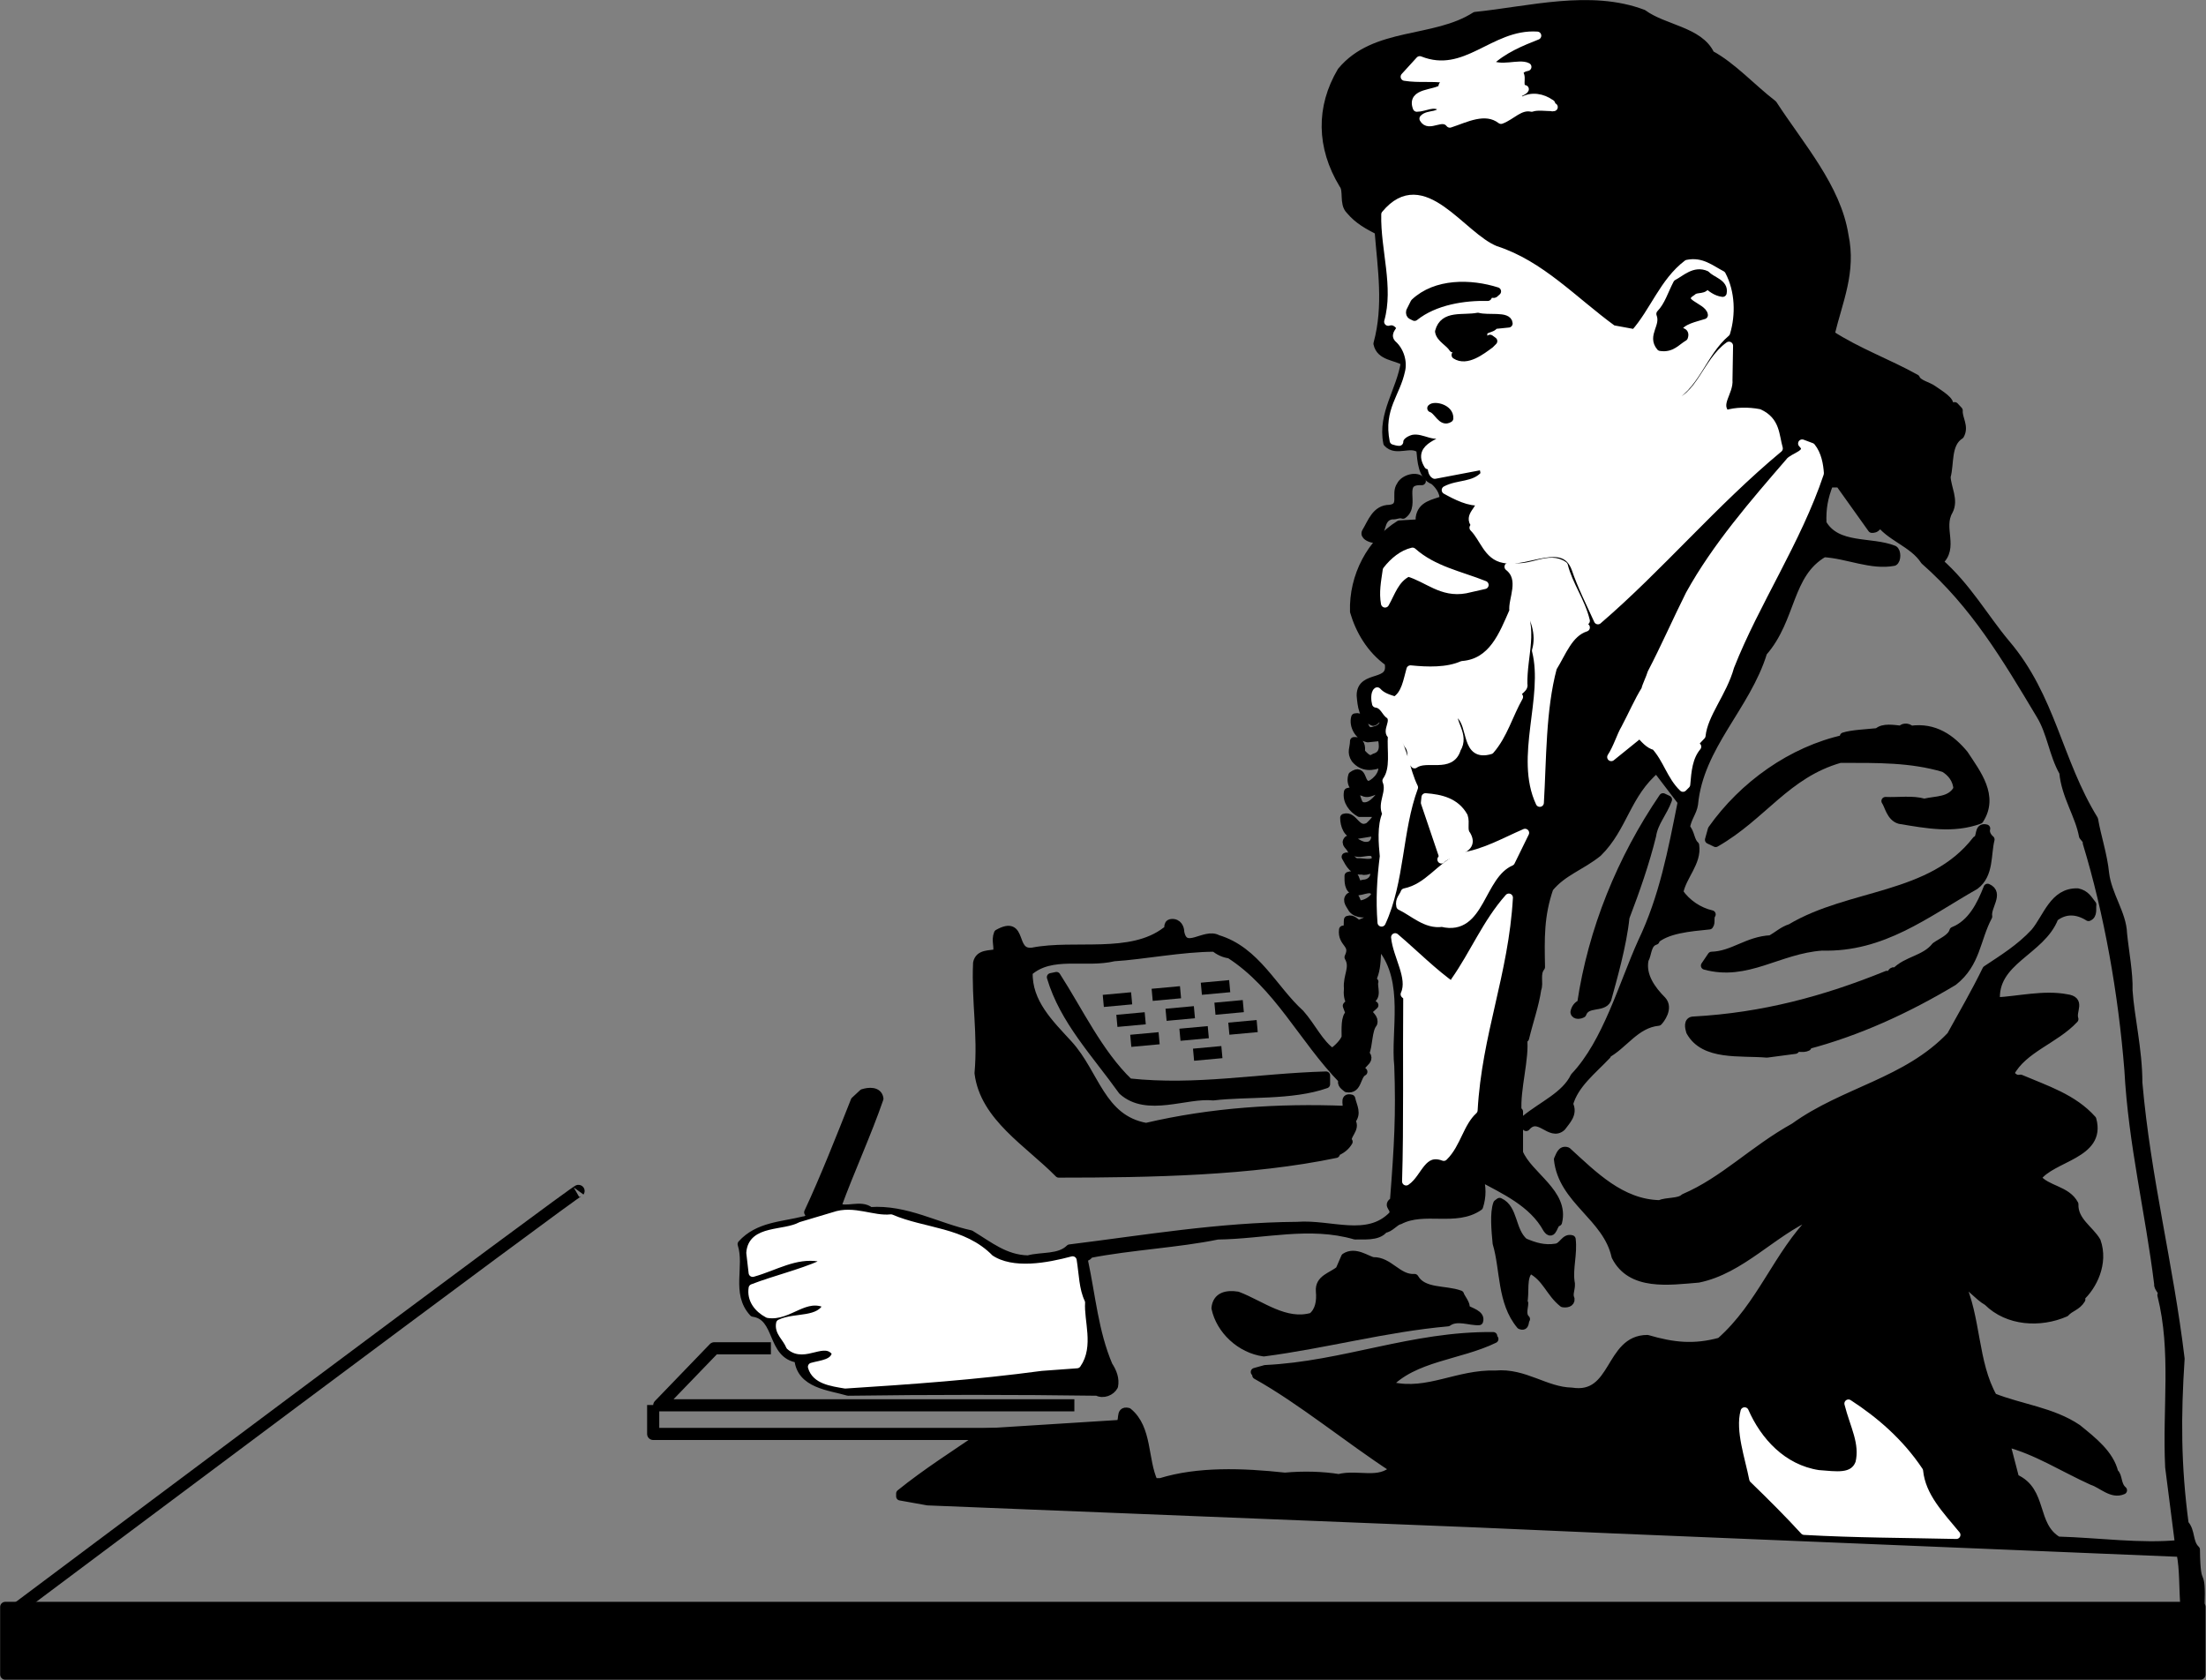
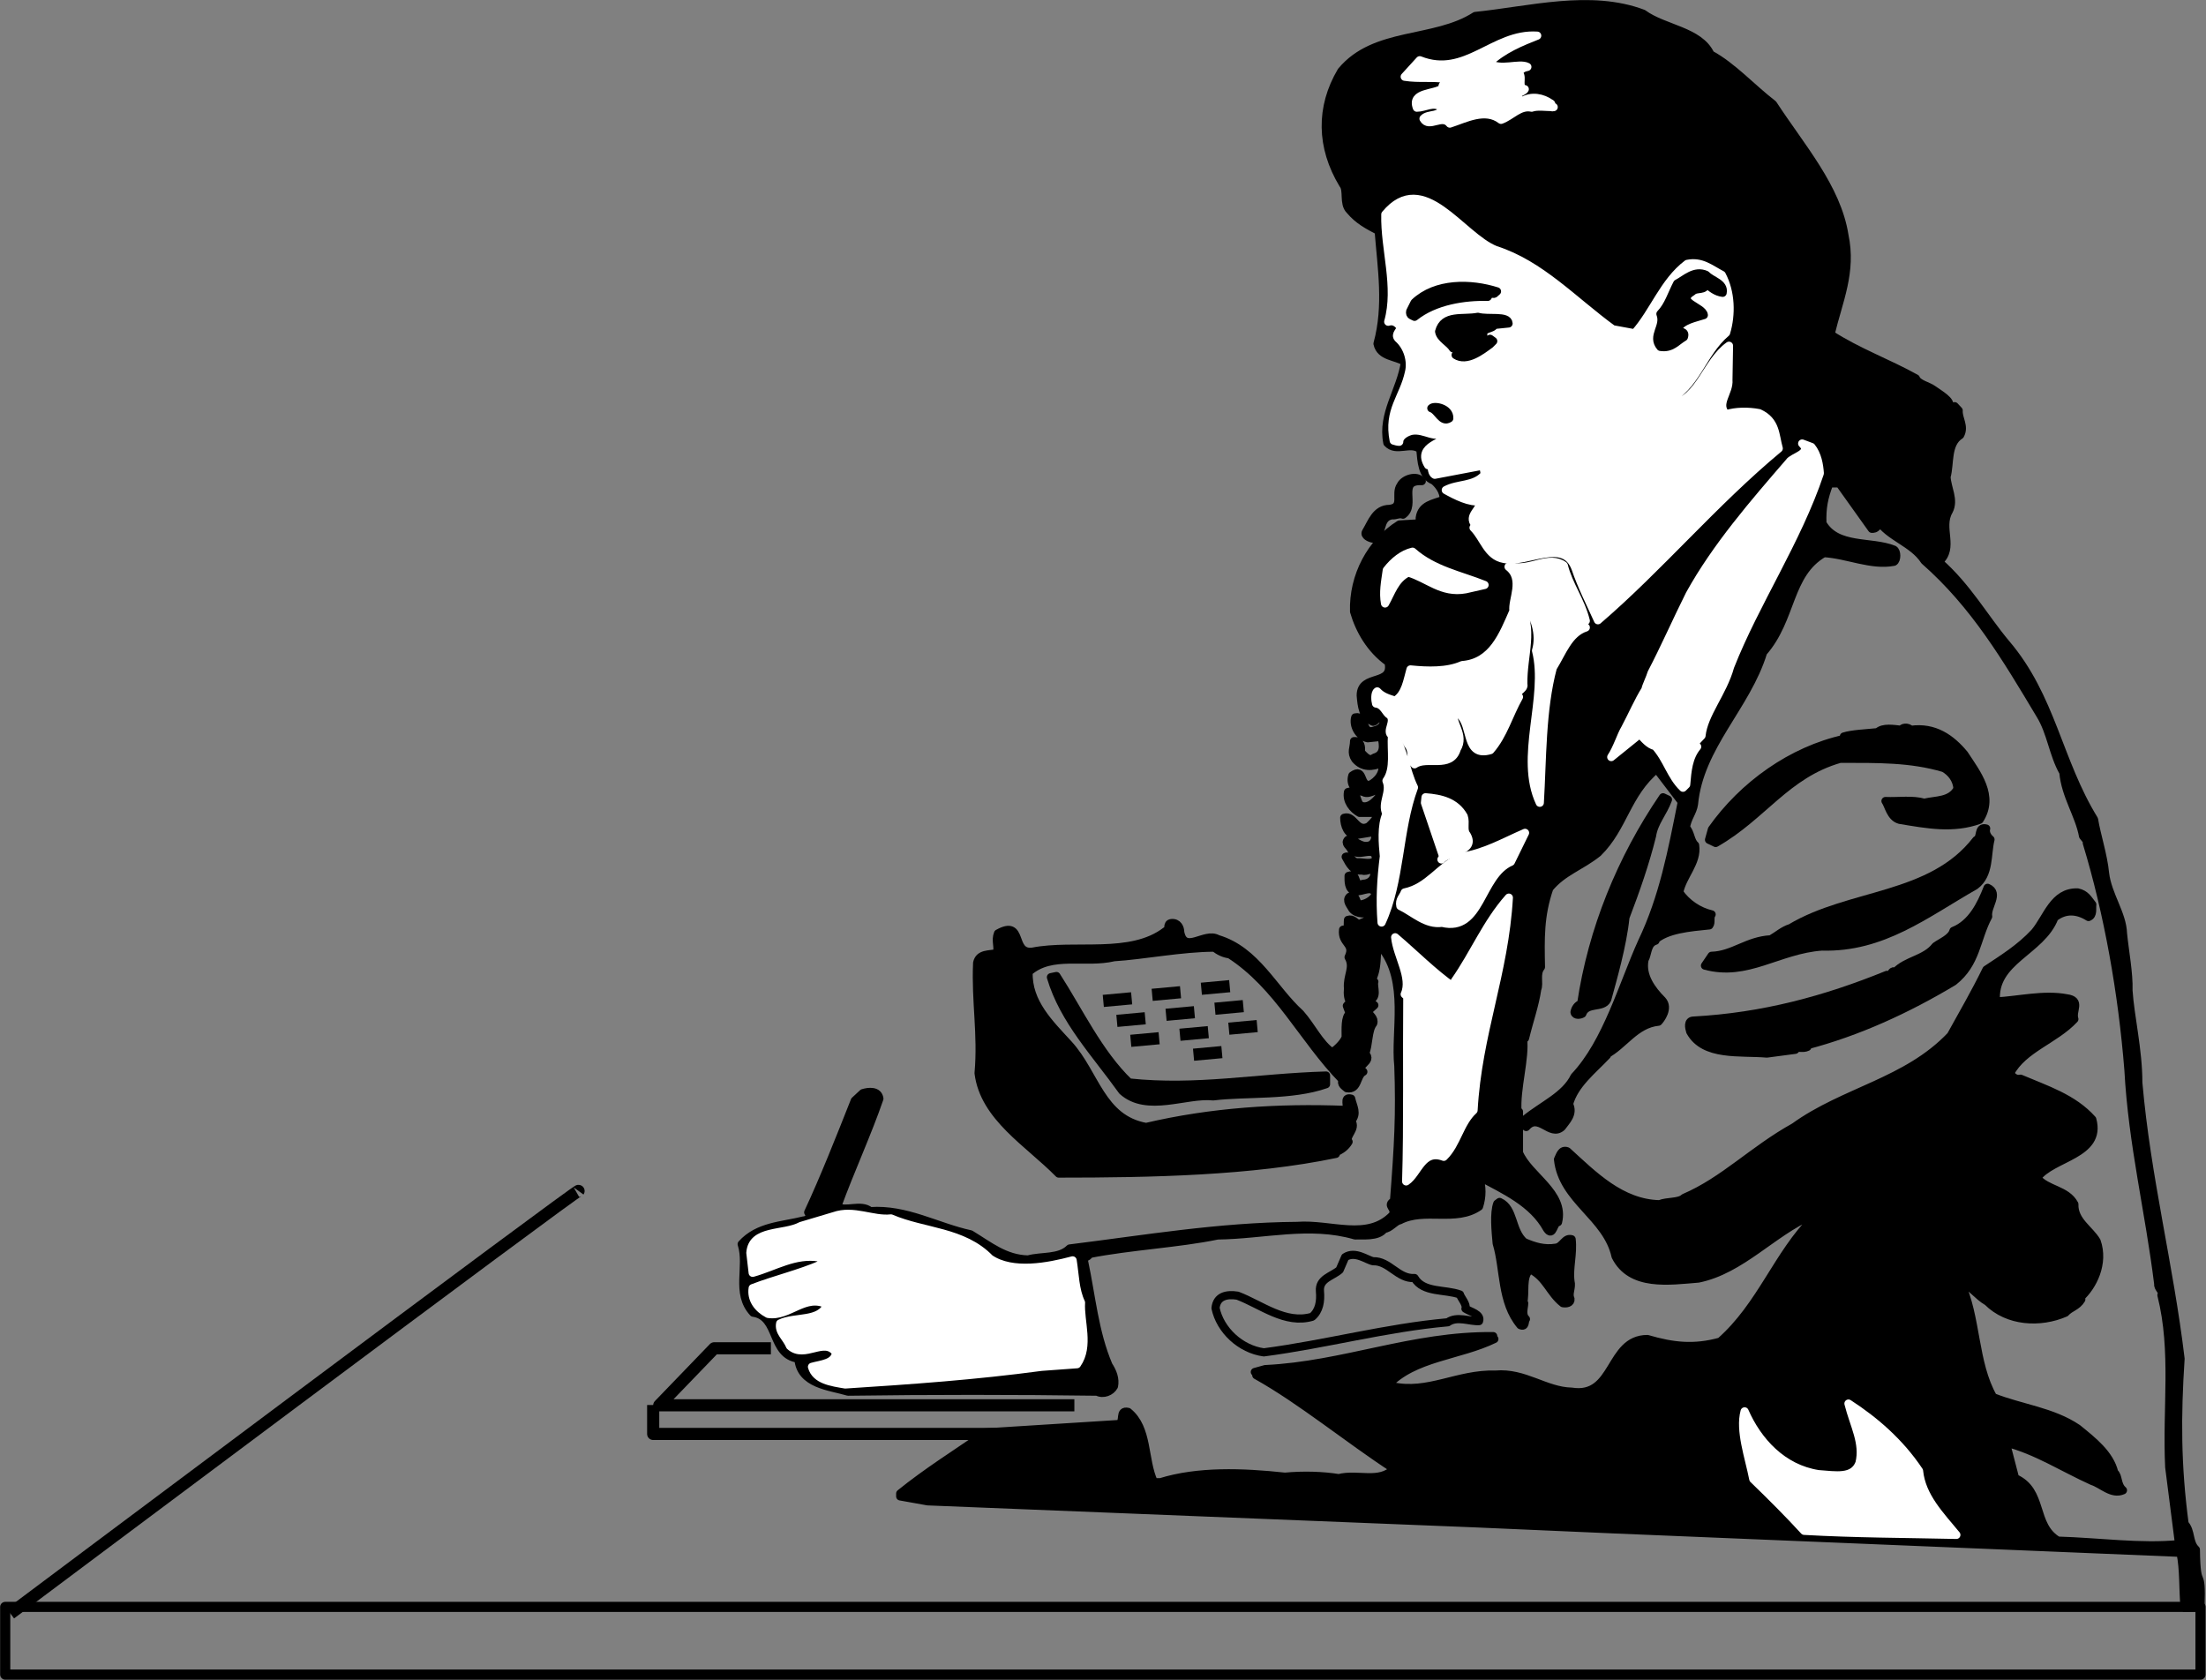
<svg xmlns="http://www.w3.org/2000/svg" xml:space="preserve" width="288.227" height="219.525" fill-rule="evenodd" stroke-linejoin="round" stroke-width="28.222" preserveAspectRatio="xMidYMid" version="1.2" viewBox="0 0 7626 5808.269">
  <rect x="0" y="0" width="7626" height="5808.269" fill="#808080" stroke="none" />
  <defs class="ClipPathGroup">
    <clipPath id="a" clipPathUnits="userSpaceOnUse">
      <path d="M0 0h21590v27940H0z" />
    </clipPath>
  </defs>
  <g class="SlideGroup">
    <g class="Slide" clip-path="url(#a)" transform="translate(-11251 -3960.731)">
      <g class="Page">
        <g class="com.sun.star.drawing.ClosedBezierShape">
-           <path fill="none" d="M13814 3974h5047v5547h-5047z" class="BoundingBox" />
          <path d="m14640 8914 8 9c-95 65-196 129-285 201v10l95 17 1893 76 481 21 1957 81c12 59 8 123 14 190l55-2c5-154-14-42-16-199-26-25-15-63-39-89-27-203-27-372-14-571-39-326-117-623-146-954 0-114-28-228-34-319 2-59-13-136-19-197-2-68-53-133-62-208-6-63-29-131-38-186-125-203-146-423-305-609-76-91-133-195-232-282 57-49 0-116 35-176 20-38-6-78-8-118 13-45 0-114 47-144 17-30-7-57-5-85l-14-15c-5 9-13 5-20 0 11-17-31-41-55-58-16-12-52-19-59-38-95-53-201-91-295-152 28-117 75-216 48-343-26-165-152-307-247-453-74-57-140-131-216-172-38-82-161-88-233-141-182-69-393-11-580 8-142 91-347 51-463 191-74 125-72 262 6 391 17 21 0 66 23 89 30 36 64 53 100 72 10 129 32 258-4 390 10 46 63 42 95 63-15 100-81 179-61 280 31 34 80-6 114 22 4 42 6 93 46 108 13 10 38 38 34 67-34 13-76 17-82 62v19l-70 4c-98 61-161 178-157 301 19 65 57 131 119 175 19 85-96 38-96 115 3 36 7 76 43 91 15-3 19-34 34-5 8 19-15 32-26 34-51 21-29-53-70-44-8 27 11 65 43 72l48-5c7 30 11 62-25 72-19 15-34-6-47-19 3-17 0-40-23-38 0 24-12 38 4 62 26 31 60 27 91 14 13 32-16 64-40 75-38 6-19-62-61-32-9 29 8 51 38 57 25 15 59-30 61 8-14 19-40 51-70 39-19-15-10-58-44-47-6 32 17 59 40 72h57c9 17-12 34-25 47-44 23-51-41-85-30 0 25 11 61 43 59l61-10c9 19 0 46-23 48-28 4-43-21-68-21-13 13 6 21 11 34 27 32 84-21 86 34-14 21-44 8-67 10-15-2-26-25-38-19 14 26 27 51 57 47 17 8 36-17 42 8 2 22-17 38-38 38-38 15-15-40-51-27 0 17-2 47 23 53 24 4 62-26 70 13-12 21-38 33-57 33-13-8-8-38-32-27-14 13 3 30 9 42 15 19 49 19 68 9 12 27-28 34-45 44-13-4-21-21-38-15-2 13 4 36-17 34-6 49 42 47 19 95 21 36-6 64-2 108-2 19 0 39 11 53-7-2-11 2-15 7l10 27c-17 11-14 55-14 81-3 14-26 40-47 53-44-30-70-89-110-134-93-84-152-218-286-258-44-25-114 53-129-23 0-15-8-34-30-32-19 2-4 23-19 27-122 94-316 43-462 72-76 9-28-114-119-63-10 25 3 46-4 68-25 6-61 0-68 34-6 133 17 245 5 381 19 152 173 241 277 347 321 0 666-7 958-68l-5-4c24-9 39-21 49-38-15-19 30-45 9-72 23-26 6-49 0-77-30-8-7 28-19 39-233-9-464 6-690 59-156-28-175-184-268-286-64-70-142-144-138-250 79-70 195-27 295-51 100-6 235-33 348-33 14 12 33 21 52 23 168 108 252 292 390 434-6 15 6 21 15 29 40 7 32-44 57-57-30-25 36-34 6-63 13-28 9-81 28-104 6-19-13-27-19-42l23-21-23-17c40-5 17-47 23-64l-8-8c27-51 8-121 31-176h2c3 21 9 47 0 66 94 116 45 292 58 408 6 169 0 275-15 468-28 17 8 22-4 48-87 91-214 29-331 38-271 2-527 46-786 78-36 36-97 25-144 38-80-2-133-47-199-87-116-25-222-89-347-80-32-27-85 4-114-16 44-121 106-256 146-373-4-29-38-25-57-19l-28 26c-51 129-108 273-161 386 13 11-2 28-15 28-76 19-158 19-215 82 25 78-23 169 40 237 91 13 59 146 156 159 7 89 108 95 172 114 279-4 582-4 861 0 21 11 48 0 58-19 5-25-4-49-19-72-49-116-58-235-85-362-2-15 15-10 19-23 143-28 308-36 443-64 161-2 318-46 476 0 22-2 79 7 100-23 19 0 38-27 53-29 85-45 195 8 275-48 11-34 11-68 0-104 87 47 186 91 235 181 21 30 21-21 38-23 25-101-102-160-135-240v-142h-5c-6-78 28-186 19-254h7c15-62 34-114 42-169 9-22-6-53 13-77-2-99-4-177 29-273 47-57 108-74 168-122 89-87 99-204 203-290l87 114c-34 171-64 330-138 485-66 146-121 347-233 465-32 66-110 98-171 148l4 26c44-51 83 36 123 0 15-21 42-45 25-79 19-69 81-116 131-169l-4-2c62-32 102-106 182-114 7-7 38-47 13-74-36-36-72-85-61-140 12-21 8-57 38-66h-5c43-40 123-46 191-53 8-10 0-27 8-38-44-10-86-38-112-76 11-57 64-104 55-163-17-15-15-44-32-61 5-34 24-53 28-81 19-201 182-338 239-525 102-116 85-271 210-343 83 5 164 45 242 30 11-6 11-36 0-42-80-32-197-4-247-91-2-53 5-89 24-138h35l112 157c6 0 12 0 19-9-2-4 2-12-4-14l6-7c38 59 121 78 161 140 173 152 281 334 400 533 38 62 44 136 80 199 7 81 55 148 68 220l15 19-2 5c74 243 123 520 144 785 14 258 72 488 103 740-2 15 19 25 11 38 49 195 17 391 27 595l34 266c-133 13-279-8-419-12-89-53-48-172-148-216l-32-123c106 27 197 87 299 133 34 11 68 49 106 32-22-19-15-51-30-61-15-64-74-110-127-153-87-59-197-70-292-108-68-120-55-275-114-400 31 9 61 51 95 70 70 70 182 76 269 38 17-19 40-21 55-46l-5-5c45-40 85-120 58-196-24-41-79-70-77-128-27-51-95-49-129-91 51-72 225-79 191-202-66-74-159-103-248-141-17 4-29-7-36-19 45-85 155-115 222-187-10-29 26-65-27-72-78-15-167 7-244 11-12-142 157-172 202-290 38-30 80-26 118-2 17-7 11-28 13-43-15-19-23-36-51-42-83-2-104 85-148 138-51 55-110 91-167 129-38 78-81 152-123 228-153 161-368 191-541 316-144 80-243 186-381 245-17 17-59 11-85 22-133-3-228-100-319-183-21-8-26 17-32 28 15 142 169 198 199 335 53 106 186 85 286 77 148-30 258-161 391-218l9 8c-127 127-182 303-324 428-91 25-163 17-252-9-135 0-110 206-262 182-91-2-163-68-263-59-131-4-233 68-358 40-6 0-12 4-16-2 91-99 249-102 370-161-4-2-4-6-4-10-280-3-515 101-788 114l-36 10 9 9-4 2c156 87 319 222 476 324-51 51-125 15-191 32-55-9-122-11-186-5-148-16-301-21-430 19h-23c-36-78-19-186-89-243-34-8-10 36-34 42z" />
          <path fill="none" stroke="#000" d="m14640 8914 8 9c-95 65-196 129-285 201v10l95 17 1893 76 481 21 1957 81c12 59 8 123 14 190l55-2c5-154-14-42-16-199-26-25-15-63-39-89-27-203-27-372-14-571-39-326-117-623-146-954 0-114-28-228-34-319 2-59-13-136-19-197-2-68-53-133-62-208-6-63-29-131-38-186-125-203-146-423-305-609-76-91-133-195-232-282 57-49 0-116 35-176 20-38-6-78-8-118 13-45 0-114 47-144 17-30-7-57-5-85l-14-15c-5 9-13 5-20 0 11-17-31-41-55-58-16-12-52-19-59-38-95-53-201-91-295-152 28-117 75-216 48-343-26-165-152-307-247-453-74-57-140-131-216-172-38-82-161-88-233-141-182-69-393-11-580 8-142 91-347 51-463 191-74 125-72 262 6 391 17 21 0 66 23 89 30 36 64 53 100 72 10 129 32 258-4 390 10 46 63 42 95 63-15 100-81 179-61 280 31 34 80-6 114 22 4 42 6 93 46 108 13 10 38 38 34 67-34 13-76 17-82 62v19l-70 4c-98 61-161 178-157 301 19 65 57 131 119 175 19 85-96 38-96 115 3 36 7 76 43 91 15-3 19-34 34-5 8 19-15 32-26 34-51 21-29-53-70-44-8 27 11 65 43 72l48-5c7 30 11 62-25 72-19 15-34-6-47-19 3-17 0-40-23-38 0 24-12 38 4 62 26 31 60 27 91 14 13 32-16 64-40 75-38 6-19-62-61-32-9 29 8 51 38 57 25 15 59-30 61 8-14 19-40 51-70 39-19-15-10-58-44-47-6 32 17 59 40 72h57c9 17-12 34-25 47-44 23-51-41-85-30 0 25 11 61 43 59l61-10c9 19 0 46-23 48-28 4-43-21-68-21-13 13 6 21 11 34 27 32 84-21 86 34-14 21-44 8-67 10-15-2-26-25-38-19 14 26 27 51 57 47 17 8 36-17 42 8 2 22-17 38-38 38-38 15-15-40-51-27 0 17-2 47 23 53 24 4 62-26 70 13-12 21-38 33-57 33-13-8-8-38-32-27-14 13 3 30 9 42 15 19 49 19 68 9 12 27-28 34-45 44-13-4-21-21-38-15-2 13 4 36-17 34-6 49 42 47 19 95 21 36-6 64-2 108-2 19 0 39 11 53-7-2-11 2-15 7l10 27c-17 11-14 55-14 81-3 14-26 40-47 53-44-30-70-89-110-134-93-84-152-218-286-258-44-25-114 53-129-23 0-15-8-34-30-32-19 2-4 23-19 27-122 94-316 43-462 72-76 9-28-114-119-63-10 25 3 46-4 68-25 6-61 0-68 34-6 133 17 245 5 381 19 152 173 241 277 347 321 0 666-7 958-68l-5-4c24-9 39-21 49-38-15-19 30-45 9-72 23-26 6-49 0-77-30-8-7 28-19 39-233-9-464 6-690 59-156-28-175-184-268-286-64-70-142-144-138-250 79-70 195-27 295-51 100-6 235-33 348-33 14 12 33 21 52 23 168 108 252 292 390 434-6 15 6 21 15 29 40 7 32-44 57-57-30-25 36-34 6-63 13-28 9-81 28-104 6-19-13-27-19-42l23-21-23-17c40-5 17-47 23-64l-8-8c27-51 8-121 31-176h2c3 21 9 47 0 66 94 116 45 292 58 408 6 169 0 275-15 468-28 17 8 22-4 48-87 91-214 29-331 38-271 2-527 46-786 78-36 36-97 25-144 38-80-2-133-47-199-87-116-25-222-89-347-80-32-27-85 4-114-16 44-121 106-256 146-373-4-29-38-25-57-19l-28 26c-51 129-108 273-161 386 13 11-2 28-15 28-76 19-158 19-215 82 25 78-23 169 40 237 91 13 59 146 156 159 7 89 108 95 172 114 279-4 582-4 861 0 21 11 48 0 58-19 5-25-4-49-19-72-49-116-58-235-85-362-2-15 15-10 19-23 143-28 308-36 443-64 161-2 318-46 476 0 22-2 79 7 100-23 19 0 38-27 53-29 85-45 195 8 275-48 11-34 11-68 0-104 87 47 186 91 235 181 21 30 21-21 38-23 25-101-102-160-135-240v-142h-5c-6-78 28-186 19-254h7c15-62 34-114 42-169 9-22-6-53 13-77-2-99-4-177 29-273 47-57 108-74 168-122 89-87 99-204 203-290l87 114c-34 171-64 330-138 485-66 146-121 347-233 465-32 66-110 98-171 148l4 26c44-51 83 36 123 0 15-21 42-45 25-79 19-69 81-116 131-169l-4-2c62-32 102-106 182-114 7-7 38-47 13-74-36-36-72-85-61-140 12-21 8-57 38-66h-5c43-40 123-46 191-53 8-10 0-27 8-38-44-10-86-38-112-76 11-57 64-104 55-163-17-15-15-44-32-61 5-34 24-53 28-81 19-201 182-338 239-525 102-116 85-271 210-343 83 5 164 45 242 30 11-6 11-36 0-42-80-32-197-4-247-91-2-53 5-89 24-138h35l112 157c6 0 12 0 19-9-2-4 2-12-4-14l6-7c38 59 121 78 161 140 173 152 281 334 400 533 38 62 44 136 80 199 7 81 55 148 68 220l15 19-2 5c74 243 123 520 144 785 14 258 72 488 103 740-2 15 19 25 11 38 49 195 17 391 27 595l34 266c-133 13-279-8-419-12-89-53-48-172-148-216l-32-123c106 27 197 87 299 133 34 11 68 49 106 32-22-19-15-51-30-61-15-64-74-110-127-153-87-59-197-70-292-108-68-120-55-275-114-400 31 9 61 51 95 70 70 70 182 76 269 38 17-19 40-21 55-46l-5-5c45-40 85-120 58-196-24-41-79-70-77-128-27-51-95-49-129-91 51-72 225-79 191-202-66-74-159-103-248-141-17 4-29-7-36-19 45-85 155-115 222-187-10-29 26-65-27-72-78-15-167 7-244 11-12-142 157-172 202-290 38-30 80-26 118-2 17-7 11-28 13-43-15-19-23-36-51-42-83-2-104 85-148 138-51 55-110 91-167 129-38 78-81 152-123 228-153 161-368 191-541 316-144 80-243 186-381 245-17 17-59 11-85 22-133-3-228-100-319-183-21-8-26 17-32 28 15 142 169 198 199 335 53 106 186 85 286 77 148-30 258-161 391-218l9 8c-127 127-182 303-324 428-91 25-163 17-252-9-135 0-110 206-262 182-91-2-163-68-263-59-131-4-233 68-358 40-6 0-12 4-16-2 91-99 249-102 370-161-4-2-4-6-4-10-280-3-515 101-788 114l-36 10 9 9-4 2c156 87 319 222 476 324-51 51-125 15-191 32-55-9-122-11-186-5-148-16-301-21-430 19h-23c-36-78-19-186-89-243-34-8-10 36-34 42z" />
        </g>
        <g class="com.sun.star.drawing.ClosedBezierShape">
          <path fill="none" d="M16106 4083h518v307h-518z" class="BoundingBox" />
          <path fill="#fff" d="m16159 4169-52 57c50 8 95 0 146 8l2 3c6 19-26 11-15 28-30 23-112 13-91 68 27 0 57-22 85-2 2 36-45 21-62 40 19 34 64-17 91 17 53-17 122-55 177-13 36-13 65-51 106-42 19-7 50-2 76-2-17 4-2-11-11-13-27-19-65-28-99-7-4-6-11-6-15-12-6-19 21-21 25-30-27-6-6-39-19-54 0-15 17-21 28-23-28-15-93 15-134-13 49-48 115-74 168-95-151-10-247 148-406 85z" />
          <path fill="none" stroke="#fff" d="m16159 4169-52 57c50 8 95 0 146 8l2 3c6 19-26 11-15 28-30 23-112 13-91 68 27 0 57-22 85-2 2 36-45 21-62 40 19 34 64-17 91 17 53-17 122-55 177-13 36-13 65-51 106-42 19-7 50-2 76-2-17 4-2-11-11-13-27-19-65-28-99-7-4-6-11-6-15-12-6-19 21-21 25-30-27-6-6-39-19-54 0-15 17-21 28-23-28-15-93 15-134-13 49-48 115-74 168-95-151-10-247 148-406 85z" />
        </g>
        <g class="com.sun.star.drawing.ClosedBezierShape">
          <path fill="none" d="M16039 4647h1363v1460h-1363z" class="BoundingBox" />
          <path fill="#fff" d="M16040 4702c-3 120 44 250 10 371 19-6 32 4 43 19 0 13-21 24-9 38 34 30 47 79 38 117-19 89-74 131-53 237 7 2 13 4 19 4 0-21 26-34 43-38 48-8 82 34 118 0l19 11c-23 31-122 40-80 108 19 2 8 25 23 33l163-31c7 8 9 19 9 31-36 41-91 30-134 53 34 19 85 45 119 38 4 30-45 50-17 82l-6 10c36 36 48 98 105 108 81 17 208-76 248 34 19 57 52 123 77 178 214-184 400-407 625-594-13-46-9-95-68-122-36-7-81-7-114 4-36-36 12-76 8-119l2-118c-78 55-101 184-197 203-6-4-14-4-19-13 102-44 121-163 206-235 19-63 17-140-15-200-40-21-70-48-119-38-82 62-116 166-182 240l-76-14c-136-99-249-224-405-274-119-47-250-281-381-123z" />
          <path fill="none" stroke="#fff" d="M16040 4702c-3 120 44 250 10 371 19-6 32 4 43 19 0 13-21 24-9 38 34 30 47 79 38 117-19 89-74 131-53 237 7 2 13 4 19 4 0-21 26-34 43-38 48-8 82 34 118 0l19 11c-23 31-122 40-80 108 19 2 8 25 23 33l163-31c7 8 9 19 9 31-36 41-91 30-134 53 34 19 85 45 119 38 4 30-45 50-17 82l-6 10c36 36 48 98 105 108 81 17 208-76 248 34 19 57 52 123 77 178 214-184 400-407 625-594-13-46-9-95-68-122-36-7-81-7-114 4-36-36 12-76 8-119l2-118c-78 55-101 184-197 203-6-4-14-4-19-13 102-44 121-163 206-235 19-63 17-140-15-200-40-21-70-48-119-38-82 62-116 166-182 240l-76-14c-136-99-249-224-405-274-119-47-250-281-381-123z" />
        </g>
        <g class="com.sun.star.drawing.ClosedBezierShape">
          <path fill="none" d="M16979 4905h230v258h-230z" class="BoundingBox" />
          <path d="M16991 5046c17 44-32 76 0 114 39 6 55-19 81-34 8-23-17-15-23-28 17-31 62-38 92-48-3-29-101-44-39-82 13-14 45 0 47-27 17 15 34 29 57 32 7-34-38-41-57-62-40-18-71 15-100 30-19 36-30 76-58 105z" />
          <path fill="none" stroke="#000" d="M16991 5046c17 44-32 76 0 114 39 6 55-19 81-34 8-23-17-15-23-28 17-31 62-38 92-48-3-29-101-44-39-82 13-14 45 0 47-27 17 15 34 29 57 32 7-34-38-41-57-62-40-18-71 15-100 30-19 36-30 76-58 105z" />
        </g>
        <g class="com.sun.star.drawing.ClosedBezierShape">
          <path fill="none" d="M16125 4948h303v110h-303z" class="BoundingBox" />
          <path d="M16126 5037c-3 15 9 15 15 19 70-56 173-71 253-69l9-15c6 0 8 7 14 4l9-8c-91-29-211-31-285 39z" />
          <path fill="none" stroke="#000" d="M16126 5037c-3 15 9 15 15 19 70-56 173-71 253-69l9-15c6 0 8 7 14 4l9-8c-91-29-211-31-285 39z" />
        </g>
        <g class="com.sun.star.drawing.ClosedBezierShape">
          <path fill="none" d="M16225 5055h243v112h-243z" class="BoundingBox" />
          <path d="M16226 5107c4 24 35 37 48 58 38-8 77-10 105-43-6-30 30-21 38-38l49-5c-2-29-70-13-106-23-52 10-118-10-134 51z" />
          <path fill="none" stroke="#000" d="M16226 5107c4 24 35 37 48 58 38-8 77-10 105-43-6-30 30-21 38-38l49-5c-2-29-70-13-106-23-52 10-118-10-134 51z" />
        </g>
        <g class="com.sun.star.drawing.ClosedBezierShape">
          <path fill="none" d="M16282 5131h133v67h-133z" class="BoundingBox" />
          <path d="M16283 5188c38 25 89-15 119-37l11-11-11-8c-34 29-77 45-119 56z" />
          <path fill="none" stroke="#000" d="M16283 5188c38 25 89-15 119-37l11-11-11-8c-34 29-77 45-119 56z" />
        </g>
        <g class="com.sun.star.drawing.ClosedBezierShape">
          <path fill="none" d="M16198 5367h65v46h-65z" class="BoundingBox" />
          <path d="M16199 5372c23 7 36 52 62 35 2-35-52-46-62-35z" />
          <path fill="none" stroke="#000" d="M16199 5372c23 7 36 52 62 35 2-35-52-46-62-35z" />
        </g>
        <g class="com.sun.star.drawing.ClosedBezierShape">
          <path fill="none" d="M16820 5493h724v1193h-724z" class="BoundingBox" />
          <path fill="#fff" d="M17436 5559c-121 140-253 292-344 457-44 88-88 188-132 272-4 15-19 45-21 57-23 36-47 91-70 134-15 25-27 67-48 99l99-80c13 15 32 38 53 42 41 45 54 104 96 144l11-11c4-48 8-95 38-131-19-8 2-23 15-38 8-76 74-148 99-239 87-221 232-435 310-668-2-29-8-65-29-91l-32-12c36 35-34 46-45 65z" />
          <path fill="none" stroke="#fff" d="M17436 5559c-121 140-253 292-344 457-44 88-88 188-132 272-4 15-19 45-21 57-23 36-47 91-70 134-15 25-27 67-48 99l99-80c13 15 32 38 53 42 41 45 54 104 96 144l11-11c4-48 8-95 38-131-19-8 2-23 15-38 8-76 74-148 99-239 87-221 232-435 310-668-2-29-8-65-29-91l-32-12c36 35-34 46-45 65z" />
        </g>
        <g class="com.sun.star.drawing.ClosedBezierShape">
          <path fill="none" d="M15971 5612h197v213h-197z" class="BoundingBox" />
          <path d="M16093 5639c-21 29 13 75-38 81-48 0-62 47-82 80-7 12 13 21 24 23 39-6 15-73 66-81 13 2 24-7 38-2 48-34-21-120 65-116-17-22-62-8-73 15z" />
          <path fill="none" stroke="#000" d="M16093 5639c-21 29 13 75-38 81-48 0-62 47-82 80-7 12 13 21 24 23 39-6 15-73 66-81 13 2 24-7 38-2 48-34-21-120 65-116-17-22-62-8-73 15z" />
        </g>
        <g class="com.sun.star.drawing.ClosedBezierShape">
          <path fill="none" d="M16035 5867h350v182h-350z" class="BoundingBox" />
          <path fill="#fff" d="M16045 5932c-6 42-13 77-6 115 21-36 34-85 80-107 68 20 116 73 198 58l66-15c-85-34-177-51-249-115-34 8-65 33-89 64z" />
          <path fill="none" stroke="#fff" d="M16045 5932c-6 42-13 77-6 115 21-36 34-85 80-107 68 20 116 73 198 58l66-15c-85-34-177-51-249-115-34 8-65 33-89 64z" />
        </g>
        <g class="com.sun.star.drawing.ClosedBezierShape">
          <path fill="none" d="M16004 5902h731v1250h-731z" class="BoundingBox" />
          <path fill="#fff" d="M16466 5920c55 43 11 115 17 153-36 82-72 179-177 187-52 23-120 21-179 15-11 38-17 87-53 108-22-7-45-13-62-32-9 6-7 32-4 42 27 3 34 34 47 39 23 23-15 57 8 71-4 53 11 115-19 157 17 40-19 78 0 114-19 41-13 105-9 147-10 81-14 149-8 229 66-142 57-318 112-467-29-59-36-135-70-182 36-27 43 30 53 38 15 24 2 43 19 64 41-30 125 17 146-53 30-49-21-89-14-138 14-4 25 15 33 20h-8c44 38 17 148 105 122 46-53 63-120 99-184-19-19 21-25 15-44-2-100 40-194-15-276 4-9 13-7 21-7 32 49 55 108 38 167 41 162-61 368 13 526 9-150 6-321 45-467 33-53 55-120 114-139-9-2-9-21 0-23-17-70-59-123-76-191-51-37-113 17-178 4z" />
          <path fill="none" stroke="#fff" d="M16466 5920c55 43 11 115 17 153-36 82-72 179-177 187-52 23-120 21-179 15-11 38-17 87-53 108-22-7-45-13-62-32-9 6-7 32-4 42 27 3 34 34 47 39 23 23-15 57 8 71-4 53 11 115-19 157 17 40-19 78 0 114-19 41-13 105-9 147-10 81-14 149-8 229 66-142 57-318 112-467-29-59-36-135-70-182 36-27 43 30 53 38 15 24 2 43 19 64 41-30 125 17 146-53 30-49-21-89-14-138 14-4 25 15 33 20h-8c44 38 17 148 105 122 46-53 63-120 99-184-19-19 21-25 15-44-2-100 40-194-15-276 4-9 13-7 21-7 32 49 55 108 38 167 41 162-61 368 13 526 9-150 6-321 45-467 33-53 55-120 114-139-9-2-9-21 0-23-17-70-59-123-76-191-51-37-113 17-178 4z" />
        </g>
        <g class="com.sun.star.drawing.ClosedBezierShape">
          <path fill="none" d="M17158 6475h958v402h-958z" class="BoundingBox" />
          <path d="M17742 6492c-39 4-89 6-117 15-2 4 0 6 2 8-182 40-350 160-458 313l-10 36 23 11c163-93 244-238 430-291 130 0 244-2 359 32 26 15 45 40 47 72-24 44-74 38-115 48-41-12-89-4-134-6 11 15 17 56 49 65 96 16 185 33 276 0 53-82-9-160-53-227-44-53-102-96-185-84-9-12-32-8-30 0-29-3-65-10-84 8z" />
          <path fill="none" stroke="#000" d="M17742 6492c-39 4-89 6-117 15-2 4 0 6 2 8-182 40-350 160-458 313l-10 36 23 11c163-93 244-238 430-291 130 0 244-2 359 32 26 15 45 40 47 72-24 44-74 38-115 48-41-12-89-4-134-6 11 15 17 56 49 65 96 16 185 33 276 0 53-82-9-160-53-227-44-53-102-96-185-84-9-12-32-8-30 0-29-3-65-10-84 8z" />
        </g>
        <g class="com.sun.star.drawing.ClosedBezierShape">
          <path fill="none" d="M16693 6716h326v755h-326z" class="BoundingBox" />
          <path d="M16717 7431c-13 4-21 17-23 29 2 13 21 9 27 5 15-41 71-17 86-49 19-70 53-186 63-284 36-94 69-189 92-282 7-47 38-78 55-125l-17-8c-145 213-245 458-283 714z" />
          <path fill="none" stroke="#000" d="M16717 7431c-13 4-21 17-23 29 2 13 21 9 27 5 15-41 71-17 86-49 19-70 53-186 63-284 36-94 69-189 92-282 7-47 38-78 55-125l-17-8c-145 213-245 458-283 714z" />
        </g>
        <g class="com.sun.star.drawing.ClosedBezierShape">
          <path fill="none" d="M16176 6716h154v218h-154z" class="BoundingBox" />
          <path fill="#fff" d="m16177 6736 63 186-6 10c24-29 121-27 87-85-14-17-2-41-10-64-28-50-79-62-132-66z" />
          <path fill="none" stroke="#fff" d="m16177 6736 63 186-6 10c24-29 121-27 87-85-14-17-2-41-10-64-28-50-79-62-132-66z" />
        </g>
        <g class="com.sun.star.drawing.ClosedBezierShape">
          <path fill="none" d="M17144 6823h990v488h-990z" class="BoundingBox" />
          <path d="M18083 6865c-156 202-436 181-642 304-26 8-45 26-68 39-82 4-131 55-205 57l-23 34c146 40 253-55 404-66 210 6 358-113 530-211 51-38 40-108 53-159-11-9-19-24-15-38-30-8-15 33-34 40z" />
          <path fill="none" stroke="#000" d="M18083 6865c-156 202-436 181-642 304-26 8-45 26-68 39-82 4-131 55-205 57l-23 34c146 40 253-55 404-66 210 6 358-113 530-211 51-38 40-108 53-159-11-9-19-24-15-38-30-8-15 33-34 40z" />
        </g>
        <g class="com.sun.star.drawing.ClosedBezierShape">
          <path fill="none" d="M16090 6839h435v318h-435z" class="BoundingBox" />
          <path fill="#fff" d="M16301 6923c-74 34-112 106-194 123-5 15-20 25-15 47 46 22 89 66 144 58 136 33 130-164 238-211l49-100c-72 31-140 71-222 83z" />
          <path fill="none" stroke="#fff" d="M16301 6923c-74 34-112 106-194 123-5 15-20 25-15 47 46 22 89 66 144 58 136 33 130-164 238-211l49-100c-72 31-140 71-222 83z" />
        </g>
        <g class="com.sun.star.drawing.ClosedBezierShape">
          <path fill="none" d="M17089 7029h1053v576h-1053z" class="BoundingBox" />
          <path d="M18122 7030c-23 59-55 124-118 149-7 25-41 38-62 53-36 46-100 48-138 88-13-6-15 7-19 15l-11-4c-214 87-429 145-668 158-22 0-16 25-12 38 48 87 173 68 265 76l98-13-3-2c17-10 28 0 45-8l-4-5c177-46 349-125 509-221 80-63 78-146 120-225-6-34 41-80-2-99z" />
          <path fill="none" stroke="#000" d="M18122 7030c-23 59-55 124-118 149-7 25-41 38-62 53-36 46-100 48-138 88-13-6-15 7-19 15l-11-4c-214 87-429 145-668 158-22 0-16 25-12 38 48 87 173 68 265 76l98-13-3-2c17-10 28 0 45-8l-4-5c177-46 349-125 509-221 80-63 78-146 120-225-6-34 41-80-2-99z" />
        </g>
        <g class="com.sun.star.drawing.ClosedBezierShape">
          <path fill="none" d="M16073 7063h396v984h-396z" class="BoundingBox" />
          <path fill="#fff" d="M16280 7353c-4 9 13 17-4 20-70-49-135-115-202-172 6 64 59 140 33 197l9 8c-2 213 2 446-4 639 42-28 55-113 130-85 46-45 55-117 103-161 15-266 107-471 122-735-78 88-119 192-187 289z" />
          <path fill="none" stroke="#fff" d="M16280 7353c-4 9 13 17-4 20-70-49-135-115-202-172 6 64 59 140 33 197l9 8c-2 213 2 446-4 639 42-28 55-113 130-85 46-45 55-117 103-161 15-266 107-471 122-735-78 88-119 192-187 289z" />
        </g>
        <g class="com.sun.star.drawing.ClosedBezierShape">
          <path fill="none" d="M14883 7334h954v437h-954z" class="BoundingBox" />
          <path d="M14884 7339c44 149 154 263 247 393 85 77 220 9 314 19 115-14 271 0 390-42v-30c-241 7-445 49-681 24-105-101-173-247-251-368z" />
          <path fill="none" stroke="#000" d="M14884 7339c44 149 154 263 247 393 85 77 220 9 314 19 115-14 271 0 390-42v-30c-241 7-445 49-681 24-105-101-173-247-251-368z" />
        </g>
        <g class="com.sun.star.drawing.ClosedBezierShape">
          <path fill="none" d="M16419 8115h268v431h-268z" class="BoundingBox" />
          <path d="M16427 8122c-12 32-6 95-2 137 27 90 15 203 82 283 19 8 13-15 19-21-16-15-6-40-6-55h-4c10-34-6-93 25-117 56 28 67 81 113 117 11 2 28 0 26-15-9-19 6-38 0-61-6-45 10-95 4-145-23-7-30 25-53 29-42 7-76-4-111-19-46-40-34-116-85-139z" />
          <path fill="none" stroke="#000" d="M16427 8122c-12 32-6 95-2 137 27 90 15 203 82 283 19 8 13-15 19-21-16-15-6-40-6-55h-4c10-34-6-93 25-117 56 28 67 81 113 117 11 2 28 0 26-15-9-19 6-38 0-61-6-45 10-95 4-145-23-7-30 25-53 29-42 7-76-4-111-19-46-40-34-116-85-139z" />
        </g>
        <g class="com.sun.star.drawing.ClosedBezierShape">
          <path fill="none" d="M13844 8156h1155v593h-1155z" class="BoundingBox" />
          <path fill="#fff" d="M14020 8199c-59 32-169 10-175 93l8 69c76-21 146-67 231-53 4 6 12 13 8 23-78 34-161 53-239 83-6 38 17 70 53 89 72 12 129-72 205-32-25 61-110 40-163 65-6 30 21 47 34 78 51 46 119-33 159 23-4 38-51 40-83 49 13 46 68 53 115 61 232-15 447-30 678-61l123-9c44-63 10-147 14-213-21-44-21-97-29-146-83 22-208 47-286-6-93-96-228-90-342-139-63 7-129-32-197-8z" />
          <path fill="none" stroke="#fff" d="M14020 8199c-59 32-169 10-175 93l8 69c76-21 146-67 231-53 4 6 12 13 8 23-78 34-161 53-239 83-6 38 17 70 53 89 72 12 129-72 205-32-25 61-110 40-163 65-6 30 21 47 34 78 51 46 119-33 159 23-4 38-51 40-83 49 13 46 68 53 115 61 232-15 447-30 678-61l123-9c44-63 10-147 14-213-21-44-21-97-29-146-83 22-208 47-286-6-93-96-228-90-342-139-63 7-129-32-197-8z" />
        </g>
        <g class="com.sun.star.drawing.ClosedBezierShape">
          <path fill="none" d="M15452 8298h915v340h-915z" class="BoundingBox" />
-           <path d="M15882 8351c-27 23-72 30-68 74 3 34-2 67-27 88-93 27-176-42-258-73-38-6-72 2-76 43 16 76 86 142 167 153 214-28 422-85 636-104 32-23 76-2 108-4 8-24-30-32-47-43 6-14-17-39-19-49-51-19-127-5-157-57-57 4-88-60-143-58-22-4-62-37-97-14z" />
          <path fill="none" stroke="#000" d="M15882 8351c-27 23-72 30-68 74 3 34-2 67-27 88-93 27-176-42-258-73-38-6-72 2-76 43 16 76 86 142 167 153 214-28 422-85 636-104 32-23 76-2 108-4 8-24-30-32-47-43 6-14-17-39-19-49-51-19-127-5-157-57-57 4-88-60-143-58-22-4-62-37-97-14z" />
        </g>
        <g class="com.sun.star.drawing.ClosedBezierShape">
          <path fill="none" d="M17276 8812h740v457h-740z" class="BoundingBox" />
          <path fill="#fff" d="M17679 9019c-21 55-83 42-142 38-124-19-210-114-255-217-18 66 15 158 30 234 63 61 123 121 176 179 178 10 347 10 526 14-55-67-120-132-129-221-66-99-153-174-244-233 19 76 55 136 38 206z" />
          <path fill="none" stroke="#fff" d="M17679 9019c-21 55-83 42-142 38-124-19-210-114-255-217-18 66 15 158 30 234 63 61 123 121 176 179 178 10 347 10 526 14-55-67-120-132-129-221-66-99-153-174-244-233 19 76 55 136 38 206z" />
        </g>
        <g class="com.sun.star.drawing.PolyPolygonShape">
          <path fill="none" d="M11251 9498h7626v271h-7626z" class="BoundingBox" />
-           <path d="M11269 9750v-234h7589v234z" />
          <path fill="none" stroke="#000" stroke-width="35" d="M11269 9750v-234h7589v234z" />
        </g>
        <g fill="none" class="com.sun.star.drawing.OpenBezierShape">
          <path d="M11266 8057h2008v1505h-2008z" class="BoundingBox" />
          <path stroke="#000" stroke-width="42" d="M13251 8078c16-22-1964 1461-1964 1461" />
        </g>
        <g fill="none" class="com.sun.star.drawing.LineShape">
          <path d="M15044 7391h141v52h-141z" class="BoundingBox" />
          <path stroke="#000" stroke-width="42" d="m15163 7412-98 9" />
        </g>
        <g fill="none" class="com.sun.star.drawing.LineShape">
          <path d="M15213 7370h141v52h-141z" class="BoundingBox" />
          <path stroke="#000" stroke-width="42" d="m15332 7391-98 9" />
        </g>
        <g fill="none" class="com.sun.star.drawing.LineShape">
          <path d="M15383 7349h141v52h-141z" class="BoundingBox" />
          <path stroke="#000" stroke-width="42" d="m15502 7370-98 9" />
        </g>
        <g fill="none" class="com.sun.star.drawing.LineShape">
          <path d="M15091 7460h141v52h-141z" class="BoundingBox" />
          <path stroke="#000" stroke-width="42" d="m15210 7481-98 9" />
        </g>
        <g fill="none" class="com.sun.star.drawing.LineShape">
          <path d="M15261 7439h141v52h-141z" class="BoundingBox" />
          <path stroke="#000" stroke-width="42" d="m15380 7460-98 9" />
        </g>
        <g fill="none" class="com.sun.star.drawing.LineShape">
          <path d="M15430 7418h141v52h-141z" class="BoundingBox" />
          <path stroke="#000" stroke-width="42" d="m15549 7439-98 9" />
        </g>
        <g fill="none" class="com.sun.star.drawing.LineShape">
          <path d="M15139 7529h141v52h-141z" class="BoundingBox" />
          <path stroke="#000" stroke-width="42" d="m15258 7550-98 9" />
        </g>
        <g fill="none" class="com.sun.star.drawing.LineShape">
          <path d="M15309 7508h141v52h-141z" class="BoundingBox" />
          <path stroke="#000" stroke-width="42" d="m15428 7529-98 9" />
        </g>
        <g fill="none" class="com.sun.star.drawing.LineShape">
          <path d="M15478 7487h141v52h-141z" class="BoundingBox" />
          <path stroke="#000" stroke-width="42" d="m15597 7508-98 9" />
        </g>
        <g fill="none" class="com.sun.star.drawing.LineShape">
          <path d="M15356 7577h141v52h-141z" class="BoundingBox" />
          <path stroke="#000" stroke-width="42" d="m15475 7598-98 9" />
        </g>
        <g fill="none" class="com.sun.star.drawing.PolyLineShape">
          <path d="M13509 8600h1478v241h-1478z" class="BoundingBox" />
          <path stroke="#000" stroke-width="42" d="M13916 8622h-196l-190 197h1435" />
        </g>
        <g fill="none" class="com.sun.star.drawing.PolyLineShape">
-           <path d="M13487 8797h1543v143h-1543z" class="BoundingBox" />
          <path stroke="#000" stroke-width="42" d="M13509 8818v100h1499" />
        </g>
      </g>
    </g>
  </g>
</svg>